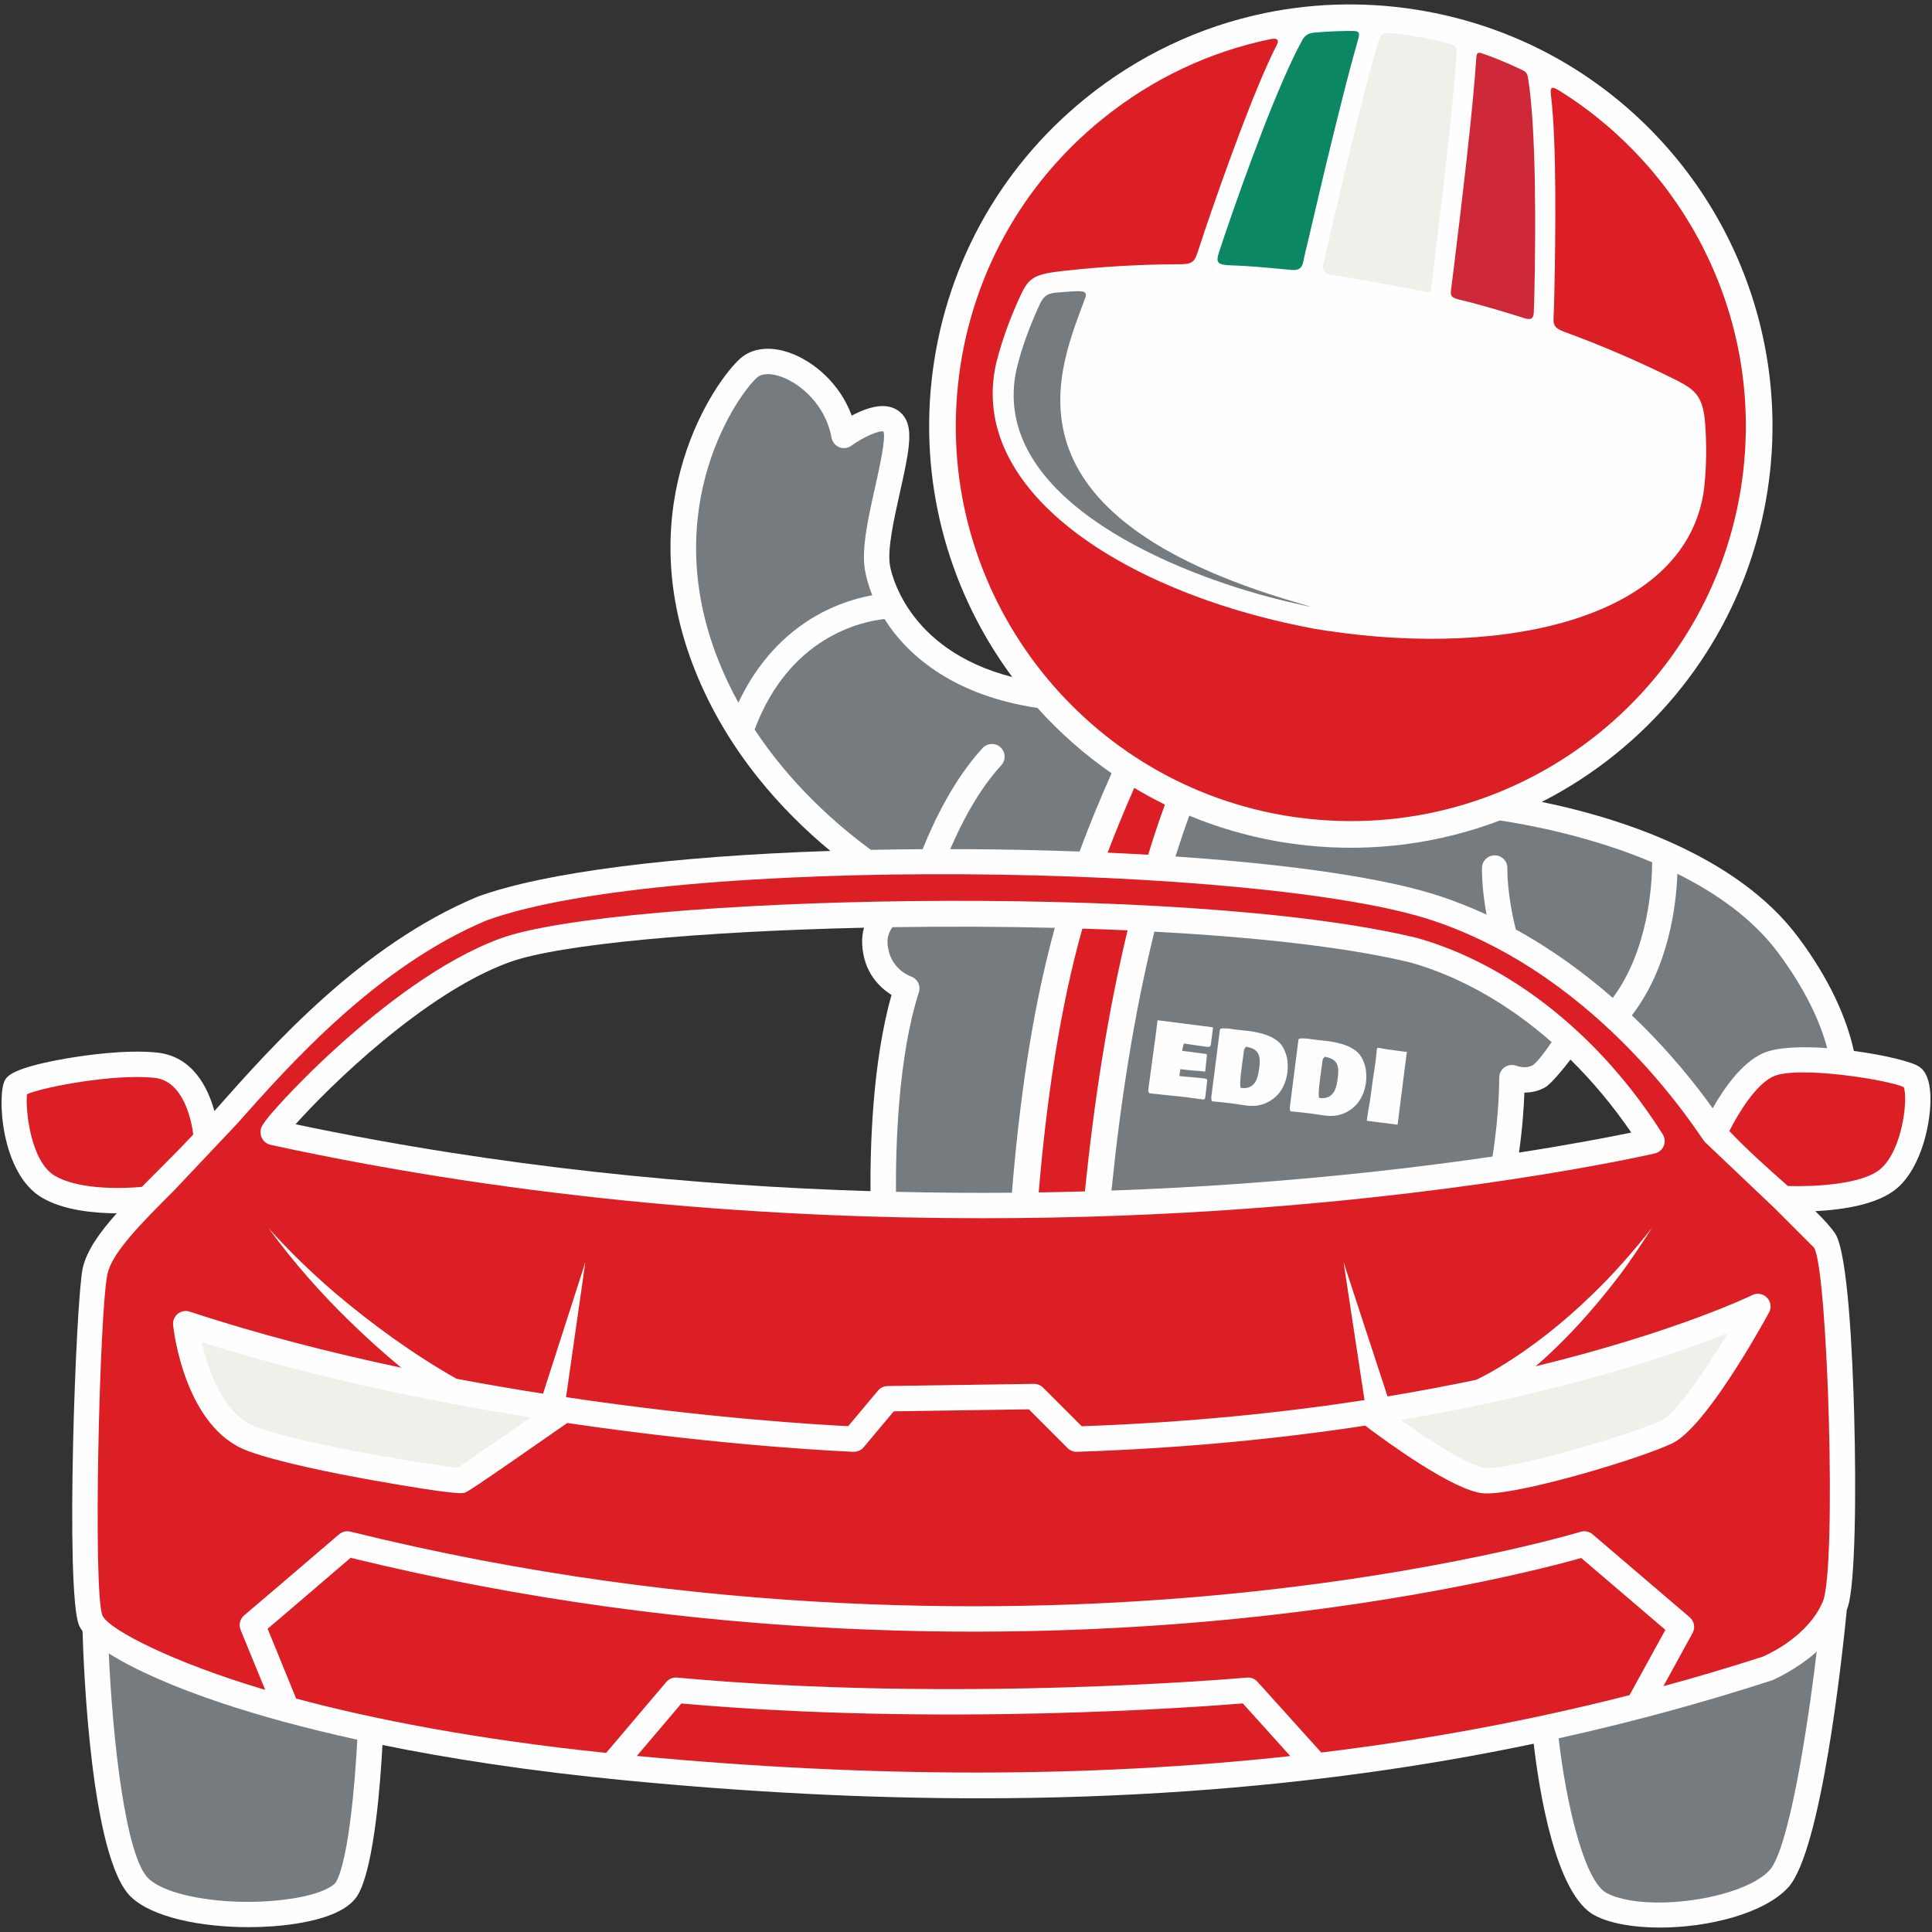
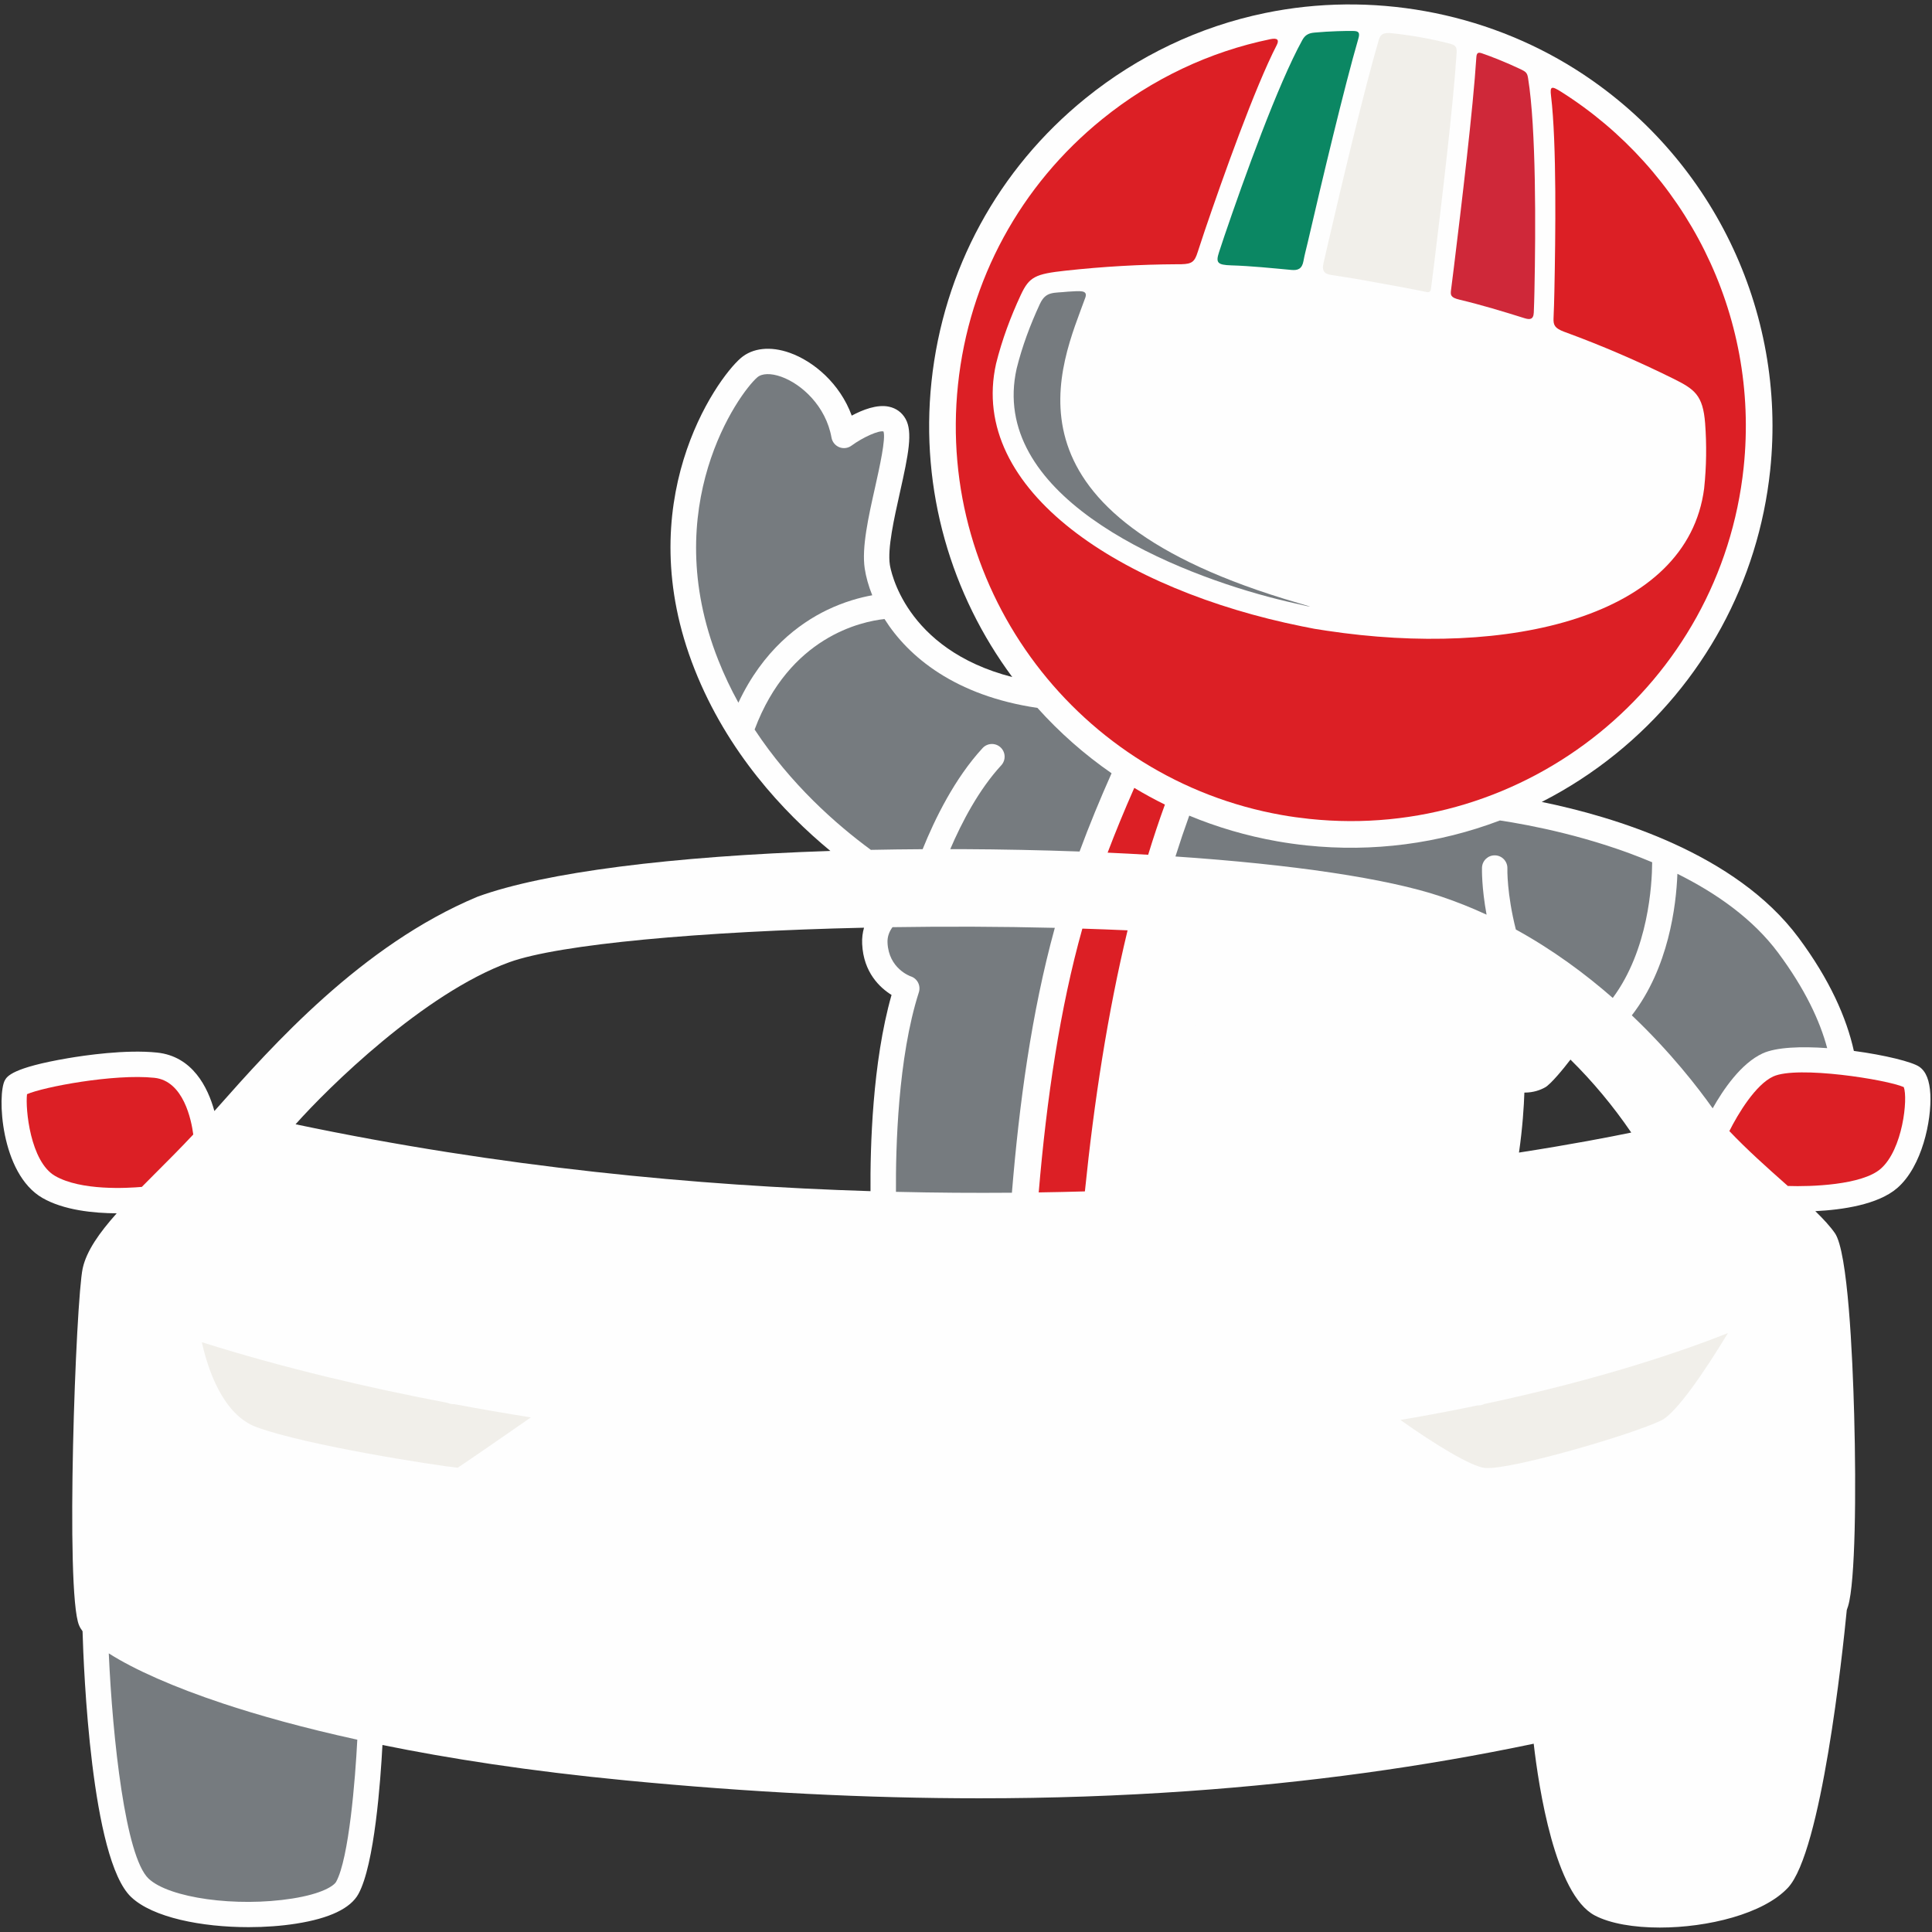
<svg xmlns="http://www.w3.org/2000/svg" xml:space="preserve" width="630px" height="630px" version="1.1" style="shape-rendering:geometricPrecision; text-rendering:geometricPrecision; image-rendering:optimizeQuality; fill-rule:evenodd; clip-rule:evenodd" viewBox="0 0 630 630">
  <rect x="0" y="0" width="630" height="630" fill="#333333" stroke="none" />
  <defs>
    <style type="text/css">
   
    .fil0 {fill:#FEFEFE}
    .fil1 {fill:#DC1F25}
    .fil4 {fill:#CF2839}
    .fil2 {fill:#F1EFEA}
    .fil3 {fill:#767B7F}
    .fil5 {fill:#0B8763}
    .fil6 {fill:#FEFEFE;fill-rule:nonzero}
   
  </style>
  </defs>
  <g id="Ebene_x0020_1">
    <path class="fil0" d="M241.54 116.78c-8.17,7.05 -36.49,47.27 -15.03,101.49 10.66,26.94 28.87,46.48 44.26,59.21 -51.72,1.71 -93.21,6.98 -114.96,14.89 -0.06,0.02 -0.12,0.04 -0.18,0.07 -37.75,15.76 -67.08,48.84 -84.61,68.61l-1.11 1.25c-2.12,-7.72 -7.11,-17.86 -18.71,-19.07 -10.2,-1.07 -23.71,0.93 -29.05,1.84 -18.26,3.11 -19.87,5.97 -20.56,7.19 -2.52,4.48 -1.51,30.42 12.22,38.36 6.98,4.04 16.8,4.99 24.24,5.03 -5.67,6.36 -9.84,12.27 -11.08,17.92 -2.26,10.36 -5.75,105.65 -1.19,116.42 0.26,0.63 0.64,1.27 1.14,1.94 0.35,12.22 2.78,74.34 15.85,86.68 7.09,6.7 23.03,9.81 38.29,9.81 5.4,0 10.72,-0.39 15.53,-1.15 10.88,-1.71 17.71,-4.97 20.29,-9.68 5.25,-9.57 7.22,-36.98 7.83,-48.57 21.38,4.36 47.64,8.49 79.29,11.54 40.48,3.9 78.66,5.84 115.29,5.84 23.24,0.01 45.86,-0.78 68.08,-2.34 39.19,-2.75 76.55,-7.87 112.75,-15.46 1.65,14.33 6.95,49.18 19.91,56 5.05,2.66 12.78,3.95 21.21,3.95 15.67,0 33.79,-4.46 41.77,-12.97 10.93,-11.66 17.8,-76.23 19.2,-90.58 0.16,-0.43 0.3,-0.87 0.44,-1.31 2.33,-7.81 2.67,-36.95 1.97,-62.38 -0.53,-19.5 -2.06,-53.13 -6.28,-59.19 -1.54,-2.21 -3.74,-4.6 -6.39,-7.18 8.73,-0.43 20.42,-2.09 26.71,-7.53 8.14,-7.05 11.22,-22.1 10.8,-30.53 -0.23,-4.53 -1.39,-7.47 -3.57,-9 -2.29,-1.62 -11.31,-3.85 -21.37,-5.19 -2.38,-10.75 -7.83,-23.19 -18.03,-36.91 -20.5,-27.59 -60.26,-39.48 -83.75,-44.28 8.52,-4.34 16.63,-9.59 24.19,-15.71 28.42,-22.99 46.46,-56.05 50.3,-92.42 5.5,-52.15 -19.22,-102.81 -63.52,-130.79 -29.84,-18.84 -66.63,-25.47 -101.19,-18.33 -21.49,4.43 -41.47,13.99 -58.53,27.79 -28.53,23.09 -46.4,55.97 -50.25,92.47 -3.74,35.46 6.48,69.46 26.35,96.27 -35.29,-9.07 -39.73,-35.35 -39.92,-36.61 -0.81,-5.3 1.36,-14.99 3.27,-23.54 2.8,-12.5 4.27,-19.78 1.84,-24.06 -1.17,-2.08 -3.04,-3.44 -5.39,-3.95 -3.89,-0.84 -8.61,1.01 -12.15,2.91 -3.85,-10.51 -12.45,-17.72 -20.21,-20.48 -6.3,-2.24 -12.13,-1.61 -15.99,1.73zm255.54 239.5c-0.15,4.4 -0.58,11.38 -1.76,19.56 17.28,-2.69 29.82,-5.12 36.61,-6.53 -5.96,-8.73 -12.63,-16.71 -19.82,-23.79 -2.26,2.97 -6.41,8.02 -8.27,9.06 -1.56,0.87 -3.8,1.7 -6.66,1.7 -0.04,0 -0.07,0 -0.1,0zm-330.97 -42.52c-27.91,10.14 -59.15,40.95 -69.73,52.85 66.73,14.03 130.95,20.07 187.48,21.81 -0.11,-14.03 0.58,-41.94 6.86,-63.98 -3.78,-2.36 -9.15,-7.31 -9.58,-16.62 -0.09,-1.94 0.14,-3.71 0.61,-5.31 -52.93,1.18 -99.43,5.37 -115.64,11.25z" />
-     <path class="fil1" d="M467.24 300.18c-55.27,-18.54 -248.87,-21.68 -308.51,-0.07 -35.96,15.05 -64.47,47.21 -81.51,66.43l-20.73 21.94c-10.24,10.24 -19.91,19.91 -21.43,26.86 -2.65,12.11 -4.79,103.8 -1.66,111.42 1.97,4.64 23.33,15.48 53.07,24.28 -3.67,-9 -7.51,-18.39 -7.94,-19.38 -0.82,-1.85 -0.31,-3.84 1.3,-5.09 1.55,-1.27 19.12,-16.3 30.73,-26.25 1.02,-0.87 2.39,-1.2 3.69,-0.88 114.45,28.34 217.41,26.85 283.62,20.61 71.8,-6.76 117.09,-20.41 117.54,-20.55 1.35,-0.41 2.83,-0.11 3.9,0.81l31.68 27.06c1.49,1.27 1.89,3.41 0.94,5.14l-9.52 17.34c10.97,-2.99 21.81,-6.21 32.53,-9.68 2.66,-1.21 14.69,-6.89 19.43,-17.84 4.63,-10.67 1.66,-108.4 -2.83,-115.48l-12.95 -12.95 -22.67 -21.52c-1.69,-1.78 -32.91,-53.5 -88.68,-72.2zm-61.97 255.28c-14.24,1.17 -99.14,7.5 -183.09,0.02l-14.51 17.11c76.34,7.19 146.99,7.24 213.07,0.04l-15.47 -17.17zm110.36 -47.41c-9.97,2.81 -53.1,14.21 -116.73,20.22 -66.5,6.29 -169.71,7.83 -284.57,-20.29 -2.66,2.29 -8.25,7.08 -13.84,11.86 -3.87,3.31 -7.74,6.62 -10.65,9.1 -0.98,0.83 -1.85,1.57 -2.57,2.18l0.62 1.51c1.06,2.58 2.46,6.03 3.87,9.47l4.81 11.78c25.21,6.76 58.55,13.29 101.08,17.72l19.61 -23.11c0.87,-1.03 2.19,-1.58 3.53,-1.45 91.46,8.41 184.87,0.09 185.8,0 1.3,-0.12 2.58,0.38 3.45,1.35l20.8 23.08c34.72,-4.2 68.17,-10.43 100.53,-18.71l11.69 -21.28 -27.43 -23.43zm-53.58 -202.2c-76.9,-18.6 -261.2,-13.5 -298.77,0.13 -19.29,7.01 -39.2,22.74 -52.5,34.71 -8.54,7.68 -14.91,14.3 -17.94,17.57 -8.04,8.65 -7.98,9.63 -7.87,11.26 0.12,1.84 1.48,3.42 3.29,3.81 84.45,18.36 165.2,23.92 231.96,23.92 31.35,0 59.6,-1.22 83.73,-2.92 81.86,-5.76 135.16,-18.09 135.68,-18.21 1.31,-0.31 2.38,-1.23 2.89,-2.46 0.51,-1.24 0.39,-2.65 -0.33,-3.78 -20.13,-31.93 -49.28,-55.26 -79.98,-63.99 -0.05,-0.02 -0.1,-0.03 -0.16,-0.04zm-23.93 105.76l6.83 44.94c-26.75,4.12 -57.55,7.31 -92.22,8.53l-12.62 -12.61c-0.79,-0.79 -1.87,-1.22 -2.99,-1.21l-47.7 0.71c-1.2,0.02 -2.34,0.56 -3.11,1.48l-9.72 11.6c-8.8,-0.42 -45.39,-2.5 -92.01,-9.45l6.29 -44 -13.79 42.86c-9.11,-1.43 -18.55,-3.04 -28.21,-4.86 -14.08,-7.97 -27.35,-17.61 -39.72,-28.07 -7.61,-6.53 -14.79,-13.5 -21.53,-20.96 7.94,10.84 16.85,21.04 26.53,30.4 5.34,5.23 10.92,10.24 16.7,15.02 -22.81,-4.82 -46.32,-10.82 -68.99,-18.28 -1.33,-0.44 -2.8,-0.17 -3.89,0.7 -1.09,0.89 -1.67,2.26 -1.53,3.66 0.15,1.37 3.71,33.53 24.42,41.09 10.15,3.71 28.03,7.29 41.24,9.63 26.97,4.78 28.73,4.2 29.49,3.94 0.68,-0.22 1.61,-0.53 33.39,-22.71 52.92,7.81 92.64,9.37 93.31,9.39 1.28,0.03 2.51,-0.49 3.33,-1.47l9.82 -11.72 44.06 -0.66 12.64 12.65c0.81,0.81 1.89,1.26 3.07,1.2 35.28,-1.17 66.66,-4.36 93.95,-8.53 7,5.28 29,21.35 38.57,22.07 0.35,0.02 0.73,0.04 1.13,0.04 12.24,0 50.59,-11.55 60.54,-16.39 10.53,-5.13 28.05,-36.38 31.45,-42.59 0.87,-1.58 0.61,-3.55 -0.64,-4.85 -1.25,-1.31 -3.21,-1.65 -4.82,-0.85 -0.43,0.22 -24.71,12.01 -70.65,23.23 9.98,-8.6 18.84,-18.54 26.81,-28.95 3.92,-5.09 7.68,-10.81 11.14,-16.2 -5.98,7.56 -12.59,15.14 -19.56,21.82 -9.24,8.98 -19.38,17.08 -30.39,23.72 -2.37,1.41 -4.87,2.82 -7.35,4 -9,1.9 -18.65,3.72 -28.94,5.42l-14.33 -43.74z" />
    <path class="fil2" d="M563.44 434.71c-14.1,5.59 -40.87,14.93 -79.36,23.1 -0.79,0.38 -1.56,0.52 -2.25,0.47 -7.91,1.65 -16.3,3.25 -25.17,4.75 10.6,7.52 23.12,15.32 27.69,15.66 8.41,0.64 47.9,-10.9 57.43,-15.54 4.83,-2.35 14.21,-16.08 21.66,-28.44z" />
    <path class="fil2" d="M173.11 462.2c-8.13,-1.3 -16.5,-2.74 -25.05,-4.34 -0.7,0.05 -1.43,-0.08 -2.09,-0.4 -26.05,-4.95 -53.56,-11.4 -80.15,-19.78 1.94,8.74 6.81,23.67 17.88,27.71 16.34,5.97 58.15,12.44 65.53,13.22 3.25,-2.12 14.1,-9.62 23.88,-16.41z" />
-     <path class="fil3" d="M376.43 303.81c-6.78,27.41 -11.14,56.23 -13.99,84.42 14.6,-0.52 28.23,-1.27 40.74,-2.15 33.09,-2.32 61.46,-5.72 83.5,-8.94 2.29,-14.24 2.19,-25.43 2.19,-25.67 -0.02,-1.34 0.61,-2.61 1.69,-3.4 1.09,-0.79 2.49,-1.01 3.76,-0.58 2.2,0.73 3.99,0.69 5.46,-0.13 1.27,-0.7 4.21,-4.59 6.19,-7.55 -14.06,-12.35 -29.79,-21.33 -45.94,-25.93 -20.99,-5.07 -50.82,-8.32 -83.6,-10.07z" />
    <path class="fil3" d="M387.8 265.97c-1.58,4.37 -3.08,8.81 -4.5,13.32 38.05,2.58 68.96,7.13 86.57,13.04 5.16,1.73 10.12,3.73 14.88,5.93 -1.65,-8.97 -1.5,-14.85 -1.49,-15.34 0.08,-2.29 2,-4.09 4.28,-4 2.28,0.07 4.07,1.99 4,4.28 -0.01,0.13 -0.21,8.17 2.76,19.9 12.04,6.61 22.6,14.44 31.6,22.31 11.65,-15.68 12.81,-36.99 12.85,-44.24 -19.9,-8.41 -40.07,-12.19 -49.64,-13.63 -19.88,7.55 -41.42,10.43 -63.06,8.14 -3.19,-0.34 -6.37,-0.78 -9.54,-1.34 -10.03,-1.77 -19.63,-4.6 -28.71,-8.37z" />
    <path class="fil1" d="M374.4 278.73c1.71,-5.59 3.53,-11.05 5.46,-16.36 -3.42,-1.68 -6.75,-3.5 -9.99,-5.45 -3.3,7.48 -6.17,14.48 -8.69,21.12 4.48,0.21 8.89,0.43 13.22,0.69z" />
    <path class="fil3" d="M352.03 277.67c3.19,-8.62 6.7,-17.12 10.44,-25.52 -8.9,-6.16 -17,-13.32 -24.17,-21.31 -26.82,-3.96 -42.1,-16.66 -49.87,-28.98 -7.55,0.81 -31.02,5.78 -42.36,36.03 11.78,17.86 26.54,30.89 37.91,39.24 5.53,-0.11 11.16,-0.19 16.88,-0.22 4,-9.92 10.46,-23.11 19.55,-32.97 1.55,-1.68 4.17,-1.79 5.85,-0.24 1.68,1.55 1.79,4.16 0.24,5.85 -7.31,7.93 -12.87,18.55 -16.63,27.34l3.57 0c13.25,0.06 26.17,0.33 38.59,0.78z" />
    <path class="fil1" d="M353.77 388.5c2.98,-29.24 7.43,-58.21 13.92,-85.13 -4.87,-0.22 -9.79,-0.4 -14.75,-0.56 -7.27,25.83 -11.66,55.53 -14.23,86.02 5.12,-0.08 10.14,-0.19 15.06,-0.33z" />
    <path class="fil3" d="M329.97 388.93c2.35,-28.59 6.33,-58.53 13.99,-86.37 -17.63,-0.43 -35.55,-0.49 -52.93,-0.22 -1.05,1.42 -1.72,3.11 -1.62,5.09 0.39,8.36 7.3,10.85 7.55,10.94 2.18,0.7 3.36,3.03 2.67,5.2 -6.85,21.3 -7.57,50.88 -7.47,65.07 13.06,0.31 25.68,0.39 37.81,0.29z" />
    <path class="fil1" d="M505.77 31.24c-0.38,-3.1 0.12,-3.32 3.3,-1.31 40.19,25.38 64.82,72.15 59.51,122.53 -7.46,70.63 -70.99,122.03 -141.61,114.57 -3.02,-0.32 -6,-0.73 -8.94,-1.25 -65.97,-11.64 -112.78,-72.74 -105.64,-140.36 3.61,-34.21 20.33,-64.97 47.08,-86.61 16.21,-13.12 34.94,-21.95 54.8,-26.04 2.34,-0.48 2.91,0.28 2.05,1.94 -7.19,13.98 -17.54,43.1 -23.44,60.44 -0.79,2.33 -1.58,4.7 -2.34,7.08 -0.98,3.1 -1.85,3.84 -5.24,3.93l-1.49 0.01 -0.06 0c-11.96,0.06 -24.03,0.75 -36.2,2.08 -10,1.09 -11.91,1.99 -14.7,7.96 -3.29,7.07 -6.08,14.51 -8.04,22.36 -9.29,41.47 41.37,73.9 99.78,85.68l4.01 0.79 4.04 0.63c58.92,8.9 117.61,-4.24 123.06,-46.39 0.76,-7.18 0.84,-14.28 0.32,-21.24 -0.71,-9.27 -3.49,-11.15 -10.47,-14.61 -11.55,-5.72 -23.23,-10.74 -35.02,-15.07l-0.16 -0.06 -0.16 -0.06 -0.15 -0.05c-3.02,-1.15 -3.57,-2.11 -3.47,-4.4 0.13,-2.89 0.21,-5.75 0.27,-8.57 0.37,-18.01 0.79,-48.39 -1.09,-63.98z" />
    <path class="fil4" d="M498.29 25.52c2.64,16.28 2.5,49.06 2.07,69.47 -0.05,2.28 -0.11,4.59 -0.21,6.92 -0.11,2.4 -1.39,2.36 -3.08,1.83 -6.74,-2.12 -14.19,-4.37 -21.14,-6.02 -2.89,-0.69 -2.98,-1.46 -2.77,-3.12 0.32,-2.45 0.62,-4.9 0.92,-7.32 2.45,-19.97 6.31,-52.16 7.33,-68.49 0.09,-1.43 0.46,-1.89 1.84,-1.4 1.84,0.64 3.66,1.32 5.45,2.05 2.41,0.97 4.78,2.01 7.11,3.11 1.87,0.89 2.21,1.28 2.48,2.97z" />
    <path class="fil2" d="M474.99 17.16c-1.02,16.49 -4.89,48.86 -7.39,69.29 -0.08,0.58 -0.68,5.47 -0.99,7.81 -0.12,0.89 -0.64,1.12 -1.39,0.97 -5.53,-1.14 -11.13,-2.16 -16.7,-3.15 -4.68,-0.89 -9.82,-1.74 -14.51,-2.43 -2.41,-0.36 -2.93,-1.64 -2.47,-3.66 0.43,-1.91 0.87,-3.81 1.3,-5.69 4.61,-19.93 12.11,-51.48 16.78,-67.33 0.57,-1.96 1.65,-2.41 4.38,-2.12 3.02,0.32 5.99,0.74 8.94,1.26 3.22,0.57 6.4,1.25 9.53,2.05 1.95,0.5 2.65,0.89 2.52,3z" />
    <path class="fil5" d="M442.96 12.53c-4.57,15.74 -12.03,47.07 -16.51,66.45 -0.51,2.22 -1.04,4.07 -1.4,6.1 -0.46,2.62 -1.85,3.14 -3.94,2.94 -6.31,-0.58 -13.24,-1.3 -19.63,-1.49 -4.48,-0.14 -5.09,-0.86 -3.98,-4.26 0.56,-1.76 1.14,-3.5 1.73,-5.22 6.5,-19.09 17.46,-49.49 25.42,-63.95 0.86,-1.56 1.89,-2.29 3.96,-2.47 2.45,-0.22 4.93,-0.38 7.42,-0.46 1.76,-0.06 3.52,-0.09 5.29,-0.07 1.7,0.02 2.19,0.55 1.64,2.43z" />
    <path class="fil3" d="M348.3 95.1c3.77,-0.19 6.43,-0.64 5.64,1.86 -7.85,21.8 -30.88,68.84 64.67,98.26 7.16,2.21 14.31,4.03 1.19,0.95 -1.99,-0.47 -3.97,-0.96 -5.93,-1.48 -35.6,-9.45 -91.43,-34.01 -82.35,-74.53 1.79,-7.2 4.41,-14.24 7.57,-21.04 1.99,-4.25 4.44,-3.5 9.21,-4.02z" />
    <path class="fil3" d="M234.21 215.22c1.93,4.89 4.15,9.53 6.57,13.92 8.01,-17.1 19.8,-25.81 28.83,-30.19 5.73,-2.77 10.98,-4.15 14.82,-4.84 -1.26,-3.12 -2.05,-6.08 -2.45,-8.69 -1.04,-6.84 1.21,-16.88 3.39,-26.59 1.41,-6.33 3.54,-15.84 2.72,-18.14 -1.55,-0.39 -6.6,1.84 -10.43,4.63 -1.15,0.85 -2.66,1.04 -3.98,0.51 -1.33,-0.54 -2.29,-1.72 -2.54,-3.13 -1.82,-10.28 -9.77,-17.49 -16.39,-19.85 -3.36,-1.2 -6.28,-1.13 -7.81,0.2 -6.03,5.21 -32.52,42.2 -12.73,92.17z" />
    <path class="fil1" d="M50.34 351.46c-13.2,-1.38 -36.25,3 -41.53,5.34 -0.58,4.83 1.09,22 9.14,26.65 8.48,4.9 23.66,3.99 28.3,3.58 1.42,-1.44 2.89,-2.91 4.38,-4.41 4.08,-4.07 8.27,-8.27 12.39,-12.68 -0.61,-4.66 -3.15,-17.48 -12.68,-18.48z" />
    <path class="fil3" d="M92.28 561.37c-7.48,-2.04 -13.95,-4.01 -19.45,-5.84 -16.04,-5.32 -29.04,-11.08 -37.36,-16.39 1.24,27.75 5.41,66.29 12.98,73.45 6.71,6.34 28.61,9.38 46.85,6.5 9.78,-1.54 13.6,-4.17 14.32,-5.48 4.16,-7.59 6.24,-33.41 6.89,-46.32 -8.87,-1.94 -16.82,-3.91 -23.86,-5.82 -0.13,-0.03 -0.25,-0.06 -0.37,-0.1z" />
-     <path class="fil3" d="M578.07 547.84c-0.12,0.05 -0.24,0.1 -0.37,0.14 -22.81,7.38 -45.89,13.65 -69.45,18.86 2.23,19.76 8.15,46.5 15.63,50.44 12.43,6.54 44.19,2.14 53.09,-7.36 5.97,-6.37 11.99,-42.55 15.43,-71.33 -6.63,5.87 -13.84,9.04 -14.33,9.25z" />
    <path class="fil1" d="M582.02 385.87l0.97 0.86c7.51,0.27 24.14,-0.29 30.25,-5.58 7.24,-6.27 8.96,-22.97 7.56,-26.66 -5.41,-2.44 -34.69,-7.08 -42.56,-3.47 -5.78,2.65 -11.52,12.23 -14.32,17.81 5.86,6.17 12.33,11.92 18.1,17.04z" />
    <path class="fil3" d="M546.98 284.94c-0.4,10.41 -2.84,30.61 -14.86,46.15 12.69,12.06 21.59,23.58 26.36,30.32 3.44,-6.12 9.26,-14.68 16.31,-17.92 4.44,-2.03 12.54,-2.32 21.03,-1.71 -2.36,-8.86 -7.2,-19.26 -15.97,-31.07 -8.24,-11.08 -20.18,-19.46 -32.87,-25.77z" />
    <path class="fil6" d="M445.68 365.47c0.43,-3.01 0.79,-5.2 1.07,-6.59 0.55,-4.35 1.18,-8.76 1.87,-13.22 0.08,-0.87 0.14,-1.52 0.19,-1.94l0.06 -0.46c0.02,-0.46 0.05,-0.84 0.08,-1.13 0.03,-0.19 0.14,-0.36 0.35,-0.49 1.68,0.34 4.26,0.74 7.75,1.18 0.82,0.11 1.4,0.16 1.71,0.16l-3.03 23.77 -10.05 -1.28zm-15.41 -7.44c0.62,0.08 1.19,0.09 1.71,0.01 0.51,-0.08 0.96,-0.21 1.33,-0.39 0.37,-0.19 0.71,-0.44 1.01,-0.76 0.3,-0.32 0.55,-0.66 0.76,-1.01 0.19,-0.35 0.36,-0.76 0.51,-1.23 0.16,-0.47 0.27,-0.92 0.36,-1.35 0.09,-0.43 0.16,-0.9 0.23,-1.43l0.12 -0.96c0.24,-1.91 0.05,-3.37 -0.59,-4.37 -0.64,-1 -1.9,-1.65 -3.78,-1.95 -0.07,0.11 -0.17,0.26 -0.31,0.44 -0.14,0.18 -0.24,0.33 -0.31,0.44l-0.09 0.74c-0.02,0.16 -0.08,0.56 -0.17,1.21 -1.03,6.93 -1.28,10.46 -0.78,10.61zm-6.86 -19c0.02,-0.12 0.1,-0.21 0.23,-0.28 0.15,-0.07 0.34,-0.12 0.6,-0.13 0.25,-0.02 0.51,-0.02 0.76,-0.02 0.25,0 0.56,0.02 0.9,0.05 0.35,0.03 0.64,0.06 0.87,0.09 0.22,0.03 0.48,0.07 0.78,0.11 0.29,0.05 0.47,0.07 0.52,0.08l1.74 0.22c0.34,0.04 0.83,0.09 1.44,0.15 0.62,0.06 1.08,0.11 1.36,0.14 4.95,0.63 8.37,1.93 10.28,3.91l0.5 0.56c0.15,0.2 0.32,0.43 0.5,0.73 0.19,0.29 0.4,0.72 0.65,1.3 0.25,0.57 0.46,1.18 0.63,1.83 0.17,0.66 0.28,1.45 0.34,2.39 0.06,0.93 0.03,1.88 -0.09,2.86 -0.2,1.51 -0.59,2.9 -1.17,4.16 -0.58,1.27 -1.3,2.33 -2.14,3.21 -0.84,0.87 -1.79,1.59 -2.85,2.17 -1.06,0.57 -2.17,0.96 -3.35,1.17 -1.17,0.2 -2.36,0.22 -3.56,0.07l-0.5 -0.06c-0.44,-0.06 -1.11,-0.16 -1.99,-0.29 -0.87,-0.13 -1.53,-0.23 -1.98,-0.29 -2.6,-0.33 -4.96,-0.59 -7.07,-0.77 -0.19,-0.53 -0.25,-1 -0.2,-1.42l2.8 -21.94zm-18.75 15.73c0.62,0.08 1.19,0.09 1.71,0.01 0.51,-0.08 0.96,-0.21 1.33,-0.4 0.37,-0.18 0.7,-0.43 1.01,-0.75 0.3,-0.32 0.55,-0.66 0.75,-1.01 0.2,-0.35 0.37,-0.77 0.52,-1.24 0.15,-0.46 0.27,-0.91 0.36,-1.34 0.08,-0.43 0.16,-0.9 0.22,-1.44l0.13 -0.95c0.24,-1.91 0.04,-3.37 -0.59,-4.37 -0.65,-1.01 -1.91,-1.65 -3.78,-1.95 -0.07,0.11 -0.18,0.26 -0.31,0.44 -0.14,0.18 -0.24,0.32 -0.31,0.43l-0.1 0.75c-0.02,0.16 -0.07,0.56 -0.17,1.21 -1.02,6.93 -1.27,10.46 -0.77,10.61zm-6.86 -19c0.02,-0.12 0.09,-0.21 0.23,-0.28 0.15,-0.08 0.34,-0.12 0.6,-0.13 0.25,-0.02 0.51,-0.02 0.76,-0.02 0.25,0 0.55,0.02 0.9,0.05 0.35,0.03 0.64,0.06 0.87,0.09 0.22,0.03 0.48,0.07 0.78,0.11 0.29,0.05 0.47,0.07 0.52,0.08l1.74 0.22c0.34,0.04 0.82,0.09 1.44,0.15 0.62,0.06 1.08,0.1 1.36,0.14 4.95,0.63 8.37,1.93 10.28,3.91l0.5 0.56c0.15,0.19 0.32,0.43 0.5,0.72 0.18,0.3 0.4,0.73 0.65,1.31 0.25,0.57 0.46,1.18 0.63,1.83 0.17,0.65 0.28,1.45 0.34,2.39 0.06,0.93 0.03,1.88 -0.1,2.86 -0.19,1.51 -0.58,2.9 -1.16,4.16 -0.59,1.26 -1.3,2.33 -2.14,3.21 -0.84,0.86 -1.79,1.59 -2.85,2.17 -1.06,0.57 -2.17,0.96 -3.35,1.16 -1.17,0.21 -2.36,0.23 -3.56,0.08l-0.5 -0.06c-0.45,-0.06 -1.11,-0.16 -1.99,-0.29 -0.87,-0.13 -1.54,-0.23 -1.98,-0.29 -2.6,-0.33 -4.96,-0.59 -7.07,-0.77 -0.19,-0.53 -0.25,-1 -0.2,-1.42l2.8 -21.94zm-23.35 19.64l0.07 -0.6c0.23,-1.76 0.58,-4.38 1.06,-7.84 0.49,-3.45 0.84,-6.06 1.07,-7.84l0.82 -6.43 18.09 2.31 -0.65 5.09c0,0.04 -0.01,0.11 -0.03,0.24 -0.02,0.13 -0.03,0.2 -0.03,0.25 -0.01,0.04 -0.02,0.11 -0.05,0.22 -0.02,0.11 -0.05,0.18 -0.08,0.22 -0.03,0.04 -0.07,0.09 -0.13,0.17 -0.06,0.06 -0.12,0.11 -0.18,0.14 -0.07,0.02 -0.16,0.04 -0.26,0.05 -0.11,0.02 -0.22,0.01 -0.35,0l-0.44 -0.06c-2.68,-0.34 -5.12,-0.7 -7.31,-1.06 -0.04,0.16 -0.12,0.41 -0.21,0.75 -0.08,0.34 -0.16,0.64 -0.22,0.9 -0.06,0.26 -0.1,0.52 -0.14,0.76l7.4 0.95c0.31,0.04 0.51,0.11 0.6,0.2 0.1,0.1 0.14,0.24 0.11,0.43 0,0.05 -0.02,0.13 -0.05,0.25 -0.02,0.11 -0.04,0.19 -0.04,0.24 -0.07,0.5 -0.15,1.24 -0.24,2.22 -0.1,0.98 -0.17,1.71 -0.24,2.21 -0.05,0.21 -0.15,0.3 -0.28,0.29 -0.07,-0.01 -0.12,-0.04 -0.15,-0.09 -3.3,-0.25 -5.73,-0.48 -7.31,-0.68l-0.4 -0.05 -0.29 2.23c0.93,0.12 2.26,0.26 4.02,0.39 1.75,0.14 3.07,0.27 3.94,0.38 0.69,0.09 1.06,0.28 1.13,0.59l-0.15 1.18c-0.07,0.49 -0.15,1.23 -0.25,2.21 -0.11,0.97 -0.19,1.71 -0.26,2.21 -0.06,0.51 -0.3,0.75 -0.72,0.69 -0.53,-0.06 -1.37,-0.18 -2.48,-0.33 -1.12,-0.15 -1.97,-0.27 -2.55,-0.34 -1.49,-0.19 -3.63,-0.43 -6.42,-0.7 -2.78,-0.28 -4.8,-0.49 -6.05,-0.64l-0.37 -0.55c0,-0.29 0.01,-0.48 0.02,-0.56z" />
  </g>
</svg>